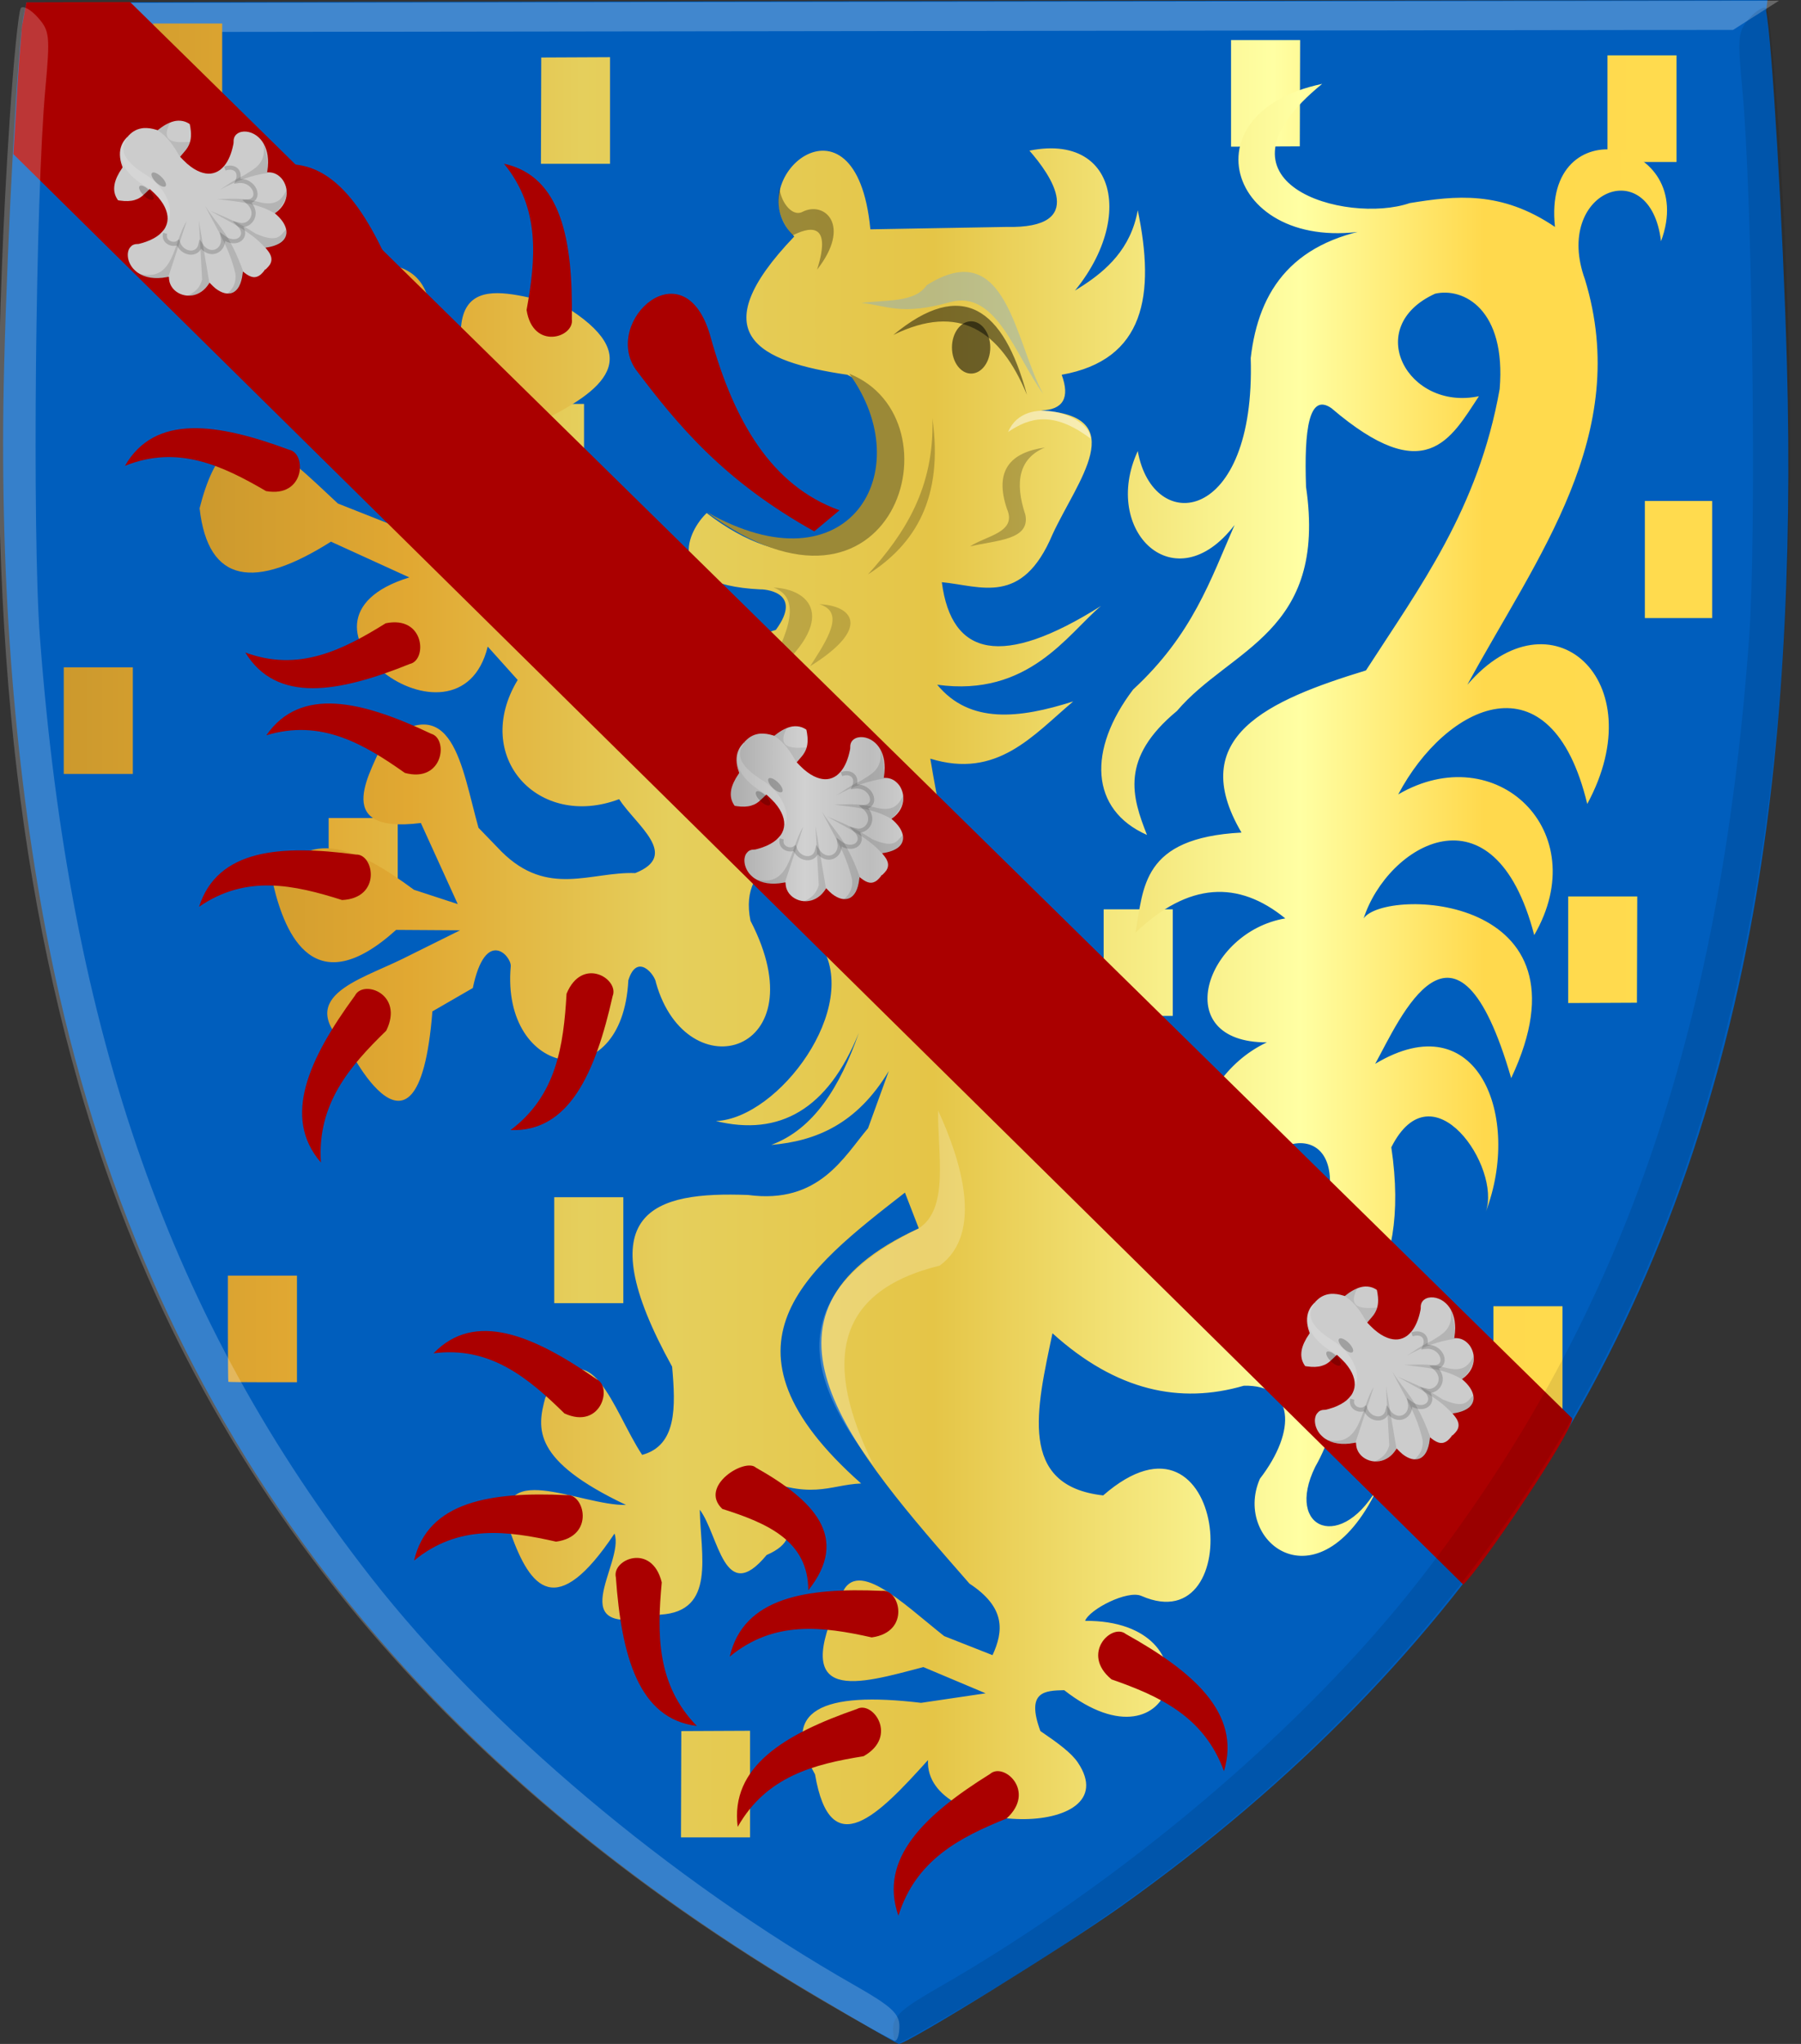
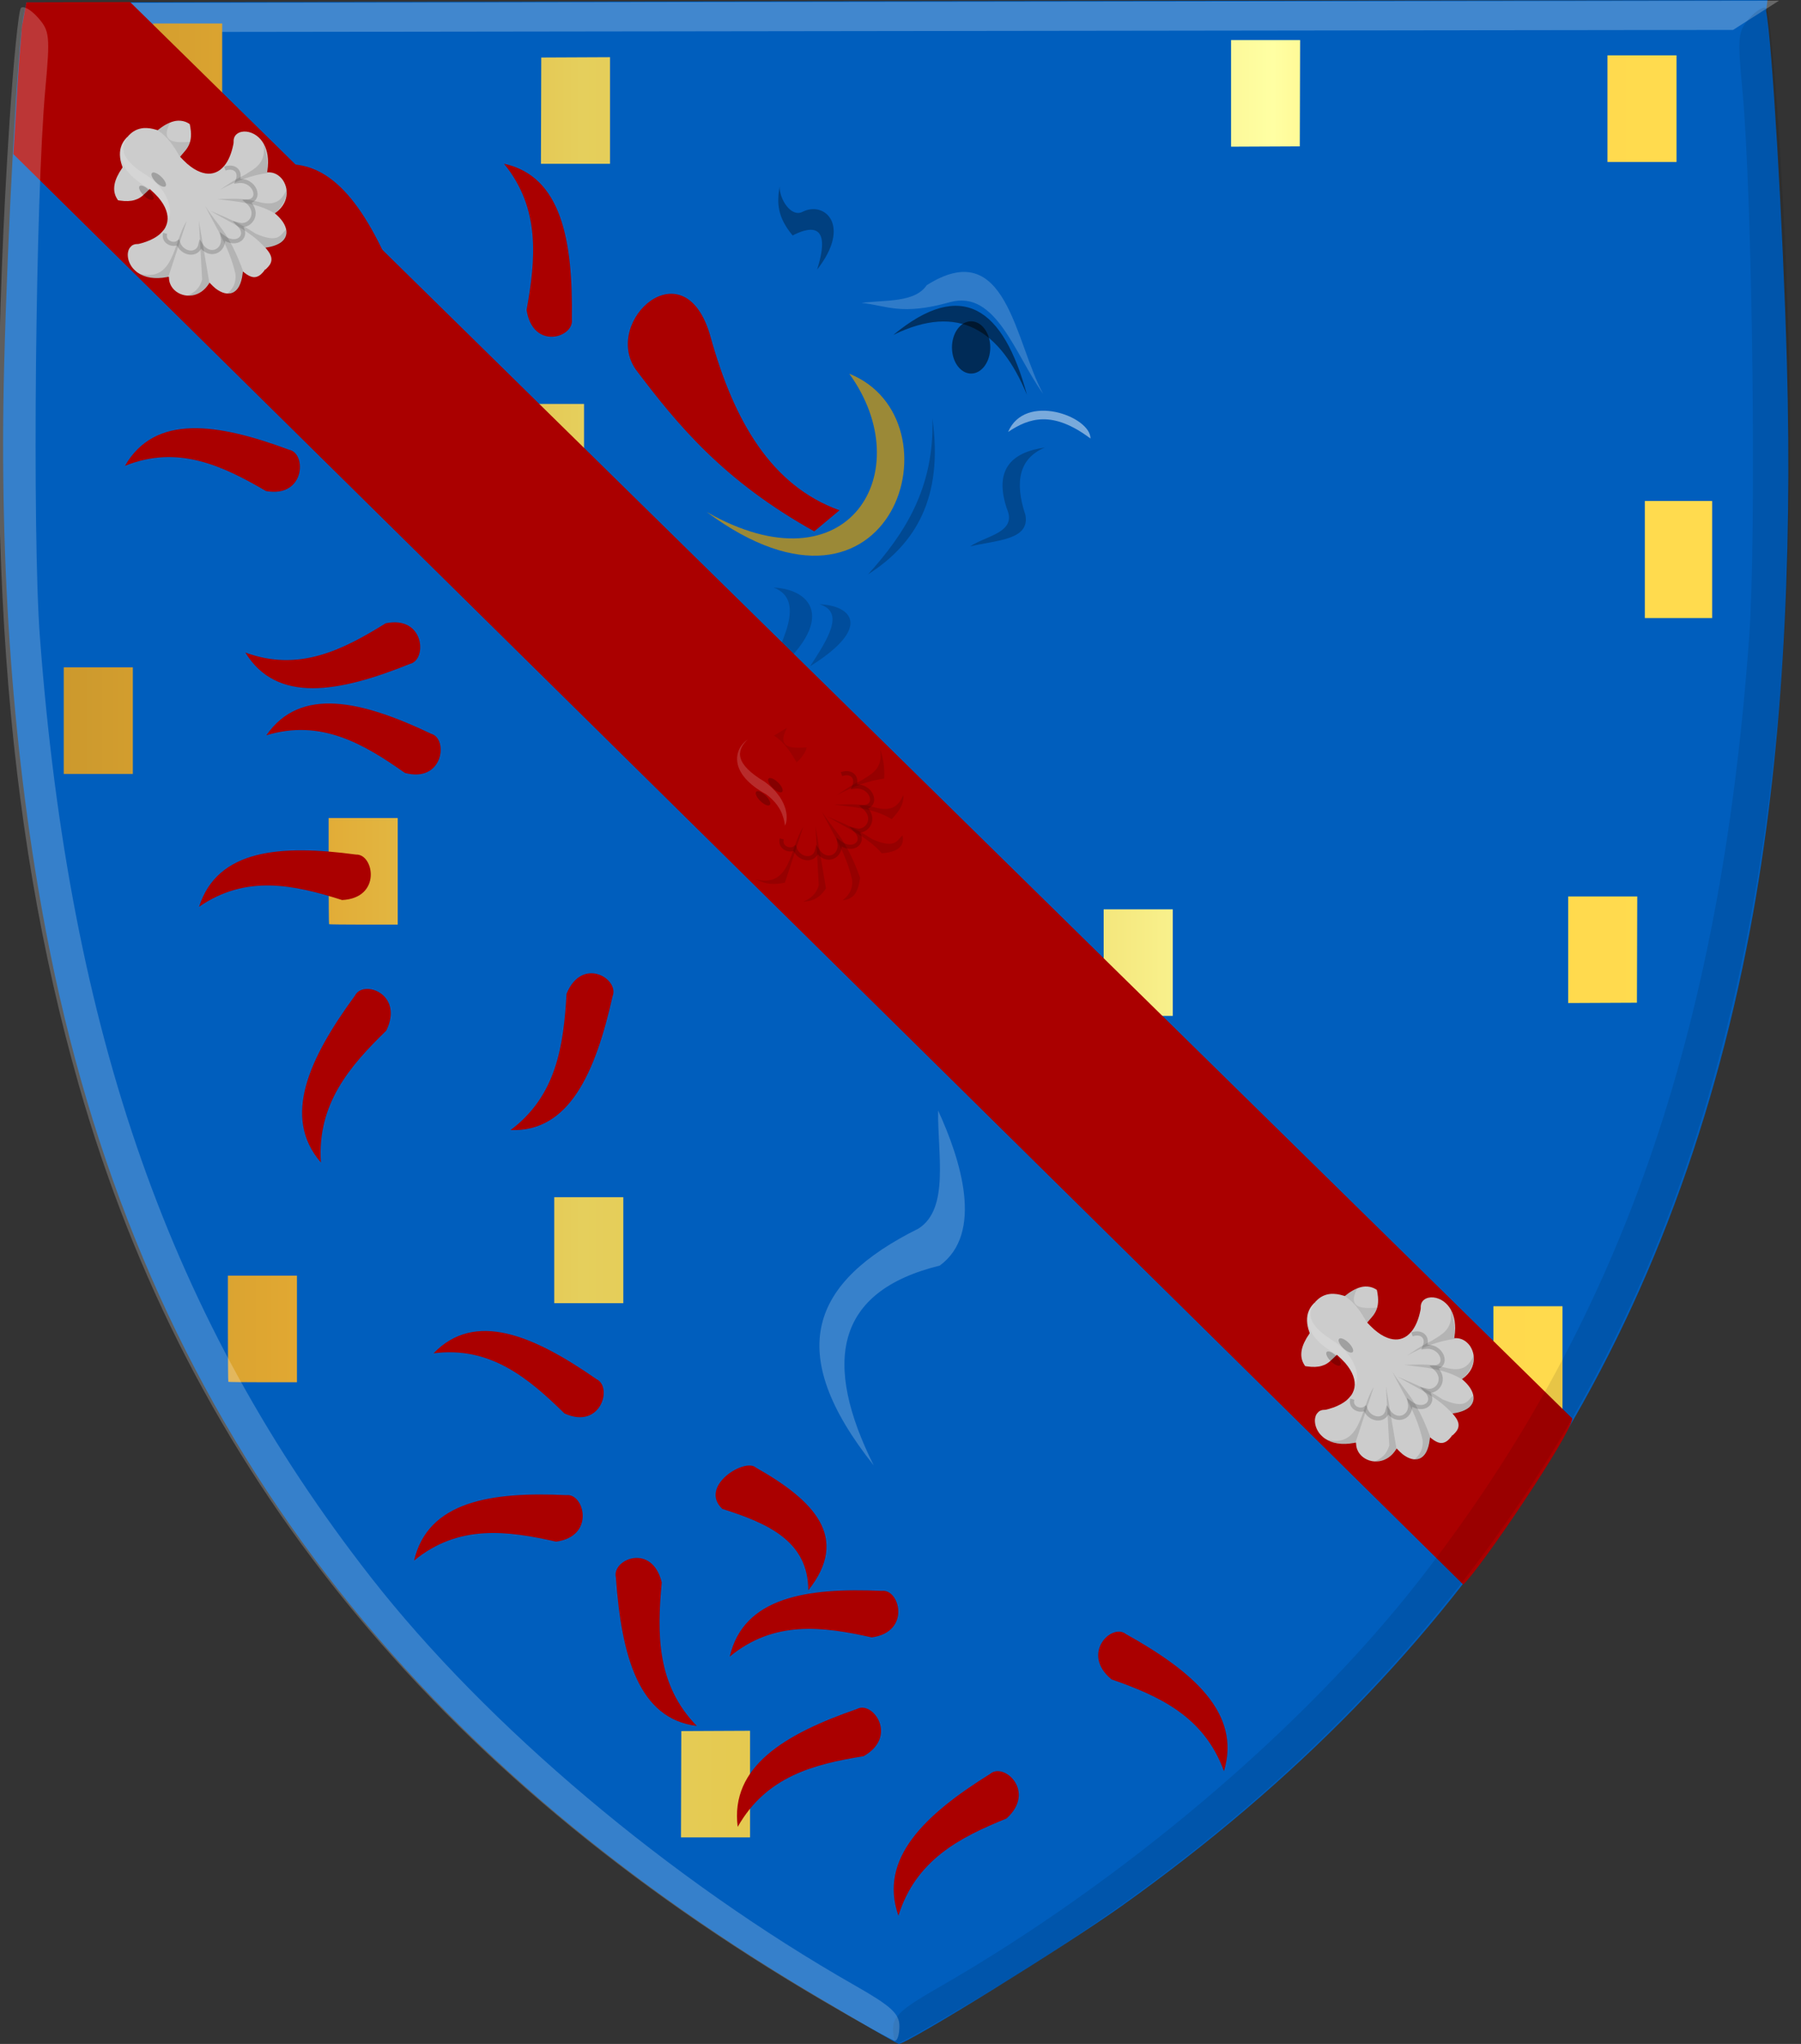
<svg xmlns="http://www.w3.org/2000/svg" xmlns:ns1="http://www.inkscape.org/namespaces/inkscape" xmlns:ns2="http://sodipodi.sourceforge.net/DTD/sodipodi-0.dtd" xmlns:xlink="http://www.w3.org/1999/xlink" width="480.909" height="545.528" id="svg11664" version="1.1" ns1:version="0.48.4 r9939" ns2:docname="die heer van Conflans.svg">
  <rect width="100%" height="100%" fill="#333333" stroke="none" />
  <defs id="defs11666">
    <linearGradient ns1:collect="always" xlink:href="#linearGradient23124" id="linearGradient7480" x1="1.813" y1="459.502" x2="546.728" y2="463.787" gradientUnits="userSpaceOnUse" gradientTransform="translate(218.571,3.897)" />
    <linearGradient id="linearGradient23124">
      <stop style="stop-color:#cc992d;stop-opacity:1;" offset="0" id="stop23126" />
      <stop style="stop-color:#e1a832;stop-opacity:1;" offset="0.143" id="stop23128" />
      <stop id="stop23130" offset="0.321" style="stop-color:#e5cf5c;stop-opacity:1;" />
      <stop style="stop-color:#e5c547;stop-opacity:1;" offset="0.5" id="stop23132" />
      <stop id="stop23134" offset="0.75" style="stop-color:#ffffa3;stop-opacity:1;" />
      <stop style="stop-color:#ffd94d;stop-opacity:1;" offset="0.875" id="stop23136" />
      <stop id="stop23138" offset="1" style="stop-color:#ffdb4e;stop-opacity:1;" />
    </linearGradient>
    <linearGradient y2="463.787" x2="546.728" y1="459.502" x1="1.813" gradientTransform="translate(-84.53,-193.588)" gradientUnits="userSpaceOnUse" id="linearGradient11478" xlink:href="#linearGradient23124" ns1:collect="always" />
    <linearGradient id="linearGradient4070-6-1">
      <stop style="stop-color:#a3a3a3;stop-opacity:1;" offset="0" id="stop4072-2-3" />
      <stop style="stop-color:#b0b0b0;stop-opacity:1;" offset="0.143" id="stop4074-3-2" />
      <stop id="stop4076-8-1" offset="0.321" style="stop-color:#d1d1d1;stop-opacity:1;" />
      <stop style="stop-color:#bdbdbd;stop-opacity:1;" offset="0.5" id="stop4078-2-6" />
      <stop id="stop4080-6-3" offset="0.75" style="stop-color:#e5e5e5;stop-opacity:1;" />
      <stop style="stop-color:#cccccc;stop-opacity:1;" offset="0.875" id="stop4082-2-8" />
      <stop id="stop4084-7-3" offset="1" style="stop-color:#cccccc;stop-opacity:1;" />
    </linearGradient>
    <linearGradient gradientTransform="matrix(-1,0,0,1,-888.666,-1172.75)" gradientUnits="userSpaceOnUse" y2="1521.872" x2="-1157.101" y1="1521.872" x1="-1418.855" id="linearGradient15804" xlink:href="#linearGradient4070-6-1" ns1:collect="always" />
    <linearGradient id="linearGradient15717" ns1:collect="always">
      <stop id="stop15719" offset="0" style="stop-color:#ffffff;stop-opacity:1;" />
      <stop id="stop15721" offset="1" style="stop-color:#ffffff;stop-opacity:0;" />
    </linearGradient>
    <linearGradient gradientTransform="matrix(-1,0,0,1,-1040.622,-1172.75)" gradientUnits="userSpaceOnUse" y2="1605.392" x2="-1343.402" y1="1605.392" x1="-1384.51" id="linearGradient15723" xlink:href="#linearGradient15717" ns1:collect="always" />
    <linearGradient id="linearGradient23124-9">
      <stop style="stop-color:#cc992d;stop-opacity:1;" offset="0" id="stop23126-4" />
      <stop style="stop-color:#e1a832;stop-opacity:1;" offset="0.143" id="stop23128-2" />
      <stop id="stop23130-0" offset="0.321" style="stop-color:#e5cf5c;stop-opacity:1;" />
      <stop style="stop-color:#e5c547;stop-opacity:1;" offset="0.5" id="stop23132-8" />
      <stop id="stop23134-7" offset="0.75" style="stop-color:#ffffa3;stop-opacity:1;" />
      <stop style="stop-color:#ffd94d;stop-opacity:1;" offset="0.875" id="stop23136-8" />
      <stop id="stop23138-7" offset="1" style="stop-color:#ffdb4e;stop-opacity:1;" />
    </linearGradient>
    <linearGradient ns1:collect="always" xlink:href="#linearGradient4053-4-8-3-8" id="linearGradient15856" gradientUnits="userSpaceOnUse" gradientTransform="matrix(-1,0,0,1,-228.44,-1903.873)" x1="-649.145" y1="2202.972" x2="-483.659" y2="2202.972" />
    <linearGradient id="linearGradient4053-4-8-3-8">
      <stop style="stop-color:#cc992d;stop-opacity:1;" offset="0" id="stop4055-9-6-3-1" />
      <stop style="stop-color:#e1a832;stop-opacity:1;" offset="0.143" id="stop4057-8-0-4-3" />
      <stop id="stop4059-2-1-2-6" offset="0.321" style="stop-color:#e5cf5c;stop-opacity:1;" />
      <stop style="stop-color:#e5c547;stop-opacity:1;" offset="0.5" id="stop4061-4-2-2-7" />
      <stop id="stop4063-5-6-0-8" offset="0.75" style="stop-color:#ffffa3;stop-opacity:1;" />
      <stop style="stop-color:#ffd94d;stop-opacity:1;" offset="0.875" id="stop4065-2-0-1-9" />
      <stop id="stop4067-9-5-2-5" offset="1" style="stop-color:#ffdb4e;stop-opacity:1;" />
    </linearGradient>
    <linearGradient gradientTransform="matrix(-1,0,0,1,-1479.898,-1391.22)" gradientUnits="userSpaceOnUse" y2="1821.438" x2="-1792.981" y1="1821.438" x1="-1947.815" id="linearGradient16219" xlink:href="#linearGradient4053-4-8-3-8" ns1:collect="always" />
    <linearGradient id="linearGradient16247" ns1:collect="always">
      <stop id="stop16249" offset="0" style="stop-color:#ffffff;stop-opacity:1;" />
      <stop id="stop16251" offset="1" style="stop-color:#ffffff;stop-opacity:0;" />
    </linearGradient>
    <radialGradient gradientUnits="userSpaceOnUse" gradientTransform="matrix(1,0,0,1.542,17.464,-482.133)" r="8.071" fy="763.515" fx="-781.429" cy="763.515" cx="-781.429" id="radialGradient16253" xlink:href="#linearGradient16247" ns1:collect="always" />
    <linearGradient ns1:collect="always" xlink:href="#linearGradient4053-4-8-3-8" id="linearGradient12696" x1="152.838" y1="508.515" x2="544.681" y2="508.515" gradientUnits="userSpaceOnUse" />
    <linearGradient ns1:collect="always" xlink:href="#linearGradient23124-9" id="linearGradient12704" x1="116.572" y1="502.217" x2="547.222" y2="502.217" gradientUnits="userSpaceOnUse" />
    <linearGradient ns1:collect="always" xlink:href="#linearGradient4070-8-2-8-8-7" id="linearGradient12171" x1="314.819" y1="639.179" x2="413.12" y2="639.179" gradientUnits="userSpaceOnUse" />
    <linearGradient id="linearGradient4070-8-2-8-8-7">
      <stop id="stop4072-1-2-6-4-1" offset="0" style="stop-color:#a3a3a3;stop-opacity:1;" />
      <stop id="stop4074-8-0-7-0-4" offset="0.143" style="stop-color:#b0b0b0;stop-opacity:1;" />
      <stop style="stop-color:#d1d1d1;stop-opacity:1;" offset="0.321" id="stop4076-6-1-0-3-7" />
      <stop id="stop4078-0-2-8-7-6" offset="0.5" style="stop-color:#bdbdbd;stop-opacity:1;" />
      <stop style="stop-color:#e5e5e5;stop-opacity:1;" offset="0.75" id="stop4080-2-7-1-8-8" />
      <stop id="stop4082-4-7-8-3-2" offset="0.875" style="stop-color:#cccccc;stop-opacity:1;" />
      <stop style="stop-color:#cccccc;stop-opacity:1;" offset="1" id="stop4084-9-0-3-1-3" />
    </linearGradient>
    <linearGradient gradientTransform="translate(-31.964,25.32)" y2="639.179" x2="413.12" y1="639.179" x1="314.819" gradientUnits="userSpaceOnUse" id="linearGradient7065" xlink:href="#linearGradient4070-8-2-8-8-7" ns1:collect="always" />
    <linearGradient gradientTransform="translate(-31.964,25.32)" y2="639.179" x2="413.12" y1="639.179" x1="314.819" gradientUnits="userSpaceOnUse" id="linearGradient7065-7" xlink:href="#linearGradient4070-8-2-8-8-7-8" ns1:collect="always" />
    <linearGradient id="linearGradient4070-8-2-8-8-7-8">
      <stop id="stop4072-1-2-6-4-1-2" offset="0" style="stop-color:#a3a3a3;stop-opacity:1;" />
      <stop id="stop4074-8-0-7-0-4-7" offset="0.143" style="stop-color:#b0b0b0;stop-opacity:1;" />
      <stop style="stop-color:#d1d1d1;stop-opacity:1;" offset="0.321" id="stop4076-6-1-0-3-7-8" />
      <stop id="stop4078-0-2-8-7-6-0" offset="0.5" style="stop-color:#bdbdbd;stop-opacity:1;" />
      <stop style="stop-color:#e5e5e5;stop-opacity:1;" offset="0.75" id="stop4080-2-7-1-8-8-2" />
      <stop id="stop4082-4-7-8-3-2-0" offset="0.875" style="stop-color:#cccccc;stop-opacity:1;" />
      <stop style="stop-color:#cccccc;stop-opacity:1;" offset="1" id="stop4084-9-0-3-1-3-8" />
    </linearGradient>
    <linearGradient gradientTransform="translate(-31.964,25.32)" y2="639.179" x2="413.12" y1="639.179" x1="314.819" gradientUnits="userSpaceOnUse" id="linearGradient7065-78" xlink:href="#linearGradient4070-8-2-8-8-7-1" ns1:collect="always" />
    <linearGradient id="linearGradient4070-8-2-8-8-7-1">
      <stop id="stop4072-1-2-6-4-1-6" offset="0" style="stop-color:#a3a3a3;stop-opacity:1;" />
      <stop id="stop4074-8-0-7-0-4-0" offset="0.143" style="stop-color:#b0b0b0;stop-opacity:1;" />
      <stop style="stop-color:#d1d1d1;stop-opacity:1;" offset="0.321" id="stop4076-6-1-0-3-7-9" />
      <stop id="stop4078-0-2-8-7-6-5" offset="0.5" style="stop-color:#bdbdbd;stop-opacity:1;" />
      <stop style="stop-color:#e5e5e5;stop-opacity:1;" offset="0.75" id="stop4080-2-7-1-8-8-8" />
      <stop id="stop4082-4-7-8-3-2-9" offset="0.875" style="stop-color:#cccccc;stop-opacity:1;" />
      <stop style="stop-color:#cccccc;stop-opacity:1;" offset="1" id="stop4084-9-0-3-1-3-0" />
    </linearGradient>
    <linearGradient y2="639.179" x2="413.12" y1="639.179" x1="314.819" gradientTransform="translate(-31.964,25.32)" gradientUnits="userSpaceOnUse" id="linearGradient7147-0" xlink:href="#linearGradient4070-8-2-8-8-7-1" ns1:collect="always" />
  </defs>
  <ns2:namedview id="base" pagecolor="#ffffff" bordercolor="#666666" borderopacity="1.0" ns1:pageopacity="0.0" ns1:pageshadow="2" ns1:zoom="0.7" ns1:cx="216.58128" ns1:cy="259.22802" ns1:document-units="px" ns1:current-layer="layer1" showgrid="false" fit-margin-top="0" fit-margin-left="0" fit-margin-right="0" fit-margin-bottom="0" ns1:window-width="1600" ns1:window-height="837" ns1:window-x="-8" ns1:window-y="-8" ns1:window-maximized="1" />
  <g ns1:label="Laag 1" ns1:groupmode="layer" id="layer1" transform="translate(-99.546,-253.884)">
    <path style="fill:#005ebd;fill-opacity:1" d="m 316.935,786.359 c -115.025,-68.178 -181.467,-160.096 -205.08,-283.718 -8.749,-45.807 -12.573,-97.371 -11.202,-151.068 0.941,-36.838 3.656,-85.973 5.155,-93.274 l 0.779,-3.799 232.464,-0.308 232.463,-0.308 -0.376,2.93 c 1.517,7.296 4.519,57.117 5.551,93.953 1.503,53.694 -1.195,105.441 -9.832,151.271 -20.749,110.103 -75.132,194.54 -167.83,260.58 -14.893,10.611 -57.393,36.892 -59.501,36.794 -0.339,-0.016 -10.505,-5.889 -22.591,-13.053 z" id="path3927-4-86-8-2-6-5-5" ns1:connector-curvature="0" ns2:nodetypes="csssccccsssccc" />
    <path style="fill:#ffffff;fill-opacity:0.255;stroke:none" d="m 106.46,254.687 9.174,7.769 446.683,-0.589 12.256,-7.798 z" id="path3995-3-6-1-2-1-4-5-4" ns1:connector-curvature="0" />
    <path style="fill:url(#linearGradient12704);fill-opacity:1.0" d="m 281.428,730.095 0.043,-14.184 9.18,-0.043 9.18,-0.043 0,14.226 0,14.226 -9.223,0 -9.223,0 0.043,-14.184 z m 216.891,-113.427 0,-14.143 9.222,0 9.222,0 0,14.143 0,14.143 -9.222,0 -9.222,0 0,-14.143 z m -337.808,6.022 c -0.062,-0.06 -0.113,-6.461 -0.113,-14.224 l 0,-14.115 9.222,0 9.222,0 0,14.224 0,14.225 -9.109,0 c -5.01,0 -9.16,-0.049 -9.222,-0.108 z m 87.032,-35.125 0,-14.143 9.222,0 9.222,0 0,14.143 0,14.143 -9.222,0 -9.222,0 0,-14.143 z m 146.709,-76.763 0,-14.224 9.222,0 9.222,0 0,14.224 0,14.225 -9.222,0 -9.222,0 0,-14.225 z m 124.034,-3.432 0,-14.226 9.223,0 9.223,0 -0.043,14.184 -0.043,14.184 -9.18,0.043 -9.18,0.043 0,-14.226 z m -330.87,-6.814 c -0.062,-0.06 -0.113,-6.461 -0.113,-14.224 l 0,-14.115 9.222,0 9.222,0 0,14.224 0,14.224 -9.109,0 c -5.01,0 -9.16,-0.049 -9.222,-0.11 z m -70.844,-54.336 0,-14.224 9.222,0 9.222,0 0,14.224 0,14.225 -9.222,0 -9.222,0 0,-14.225 z m 120.48,-70.304 0,-14.224 9.222,0 9.222,0 0,14.224 0,14.224 -9.222,0 -9.222,0 0,-14.224 z m 6.979,-92.499 0.043,-14.184 9.18,-0.043 9.18,-0.043 0,14.226 0,14.226 -9.223,0 -9.223,0 0.043,-14.184 z m 284.746,-0.531 0,-14.224 9.222,0 9.222,0 0,14.224 0,14.224 -9.222,0 -9.222,0 0,-14.224 z m -100.513,-4.086 0,-14.226 9.223,0 9.223,0 -0.043,14.184 -0.043,14.183 -9.18,0.043 -9.18,0.043 0,-14.226 z m -287.833,-4.416 0,-14.224 9.222,0 9.222,0 0,14.224 0,14.224 -9.222,0 -9.222,0 0,-14.224 z" id="path11352" ns1:connector-curvature="0" />
-     <path style="fill:url(#linearGradient12696);fill-opacity:1.0;stroke:none" d="m 311.639,316.997 c -25.034,26.146 -9.533,33.433 14.157,36.91 31.781,15.783 5.445,69.927 -37.546,36.91 -4.794,4.508 -12.352,19.03 14.157,20.364 0.953,-0.066 11.896,0.498 4.309,10.819 l -34.468,10.818 c -20.09,-12.284 -21.078,-32.938 -20.927,-54.092 -5.901,9.131 -7.434,19.082 -4.309,29.91 -12.055,-8.938 -25.174,-17.378 -3.693,-42.001 17.635,-8.447 28.906,-17.7 6.771,-31.183 -16.029,-3.397 -35.621,-12.16 -24.005,26.092 l -6.155,21.637 -7.386,-24.183 c 3.648,-20.142 6.156,-39.348 -21.543,-33.728 -21.36,6.07 -30.429,31.662 3.078,45.819 l 16.619,25.455 -20.927,-8.273 c -14.258,-13.172 -29.027,-29.903 -36.931,1.273 2.277,20.231 14.759,21.758 35.084,8.909 l 20.927,9.546 c -38.271,11.728 13.231,50.009 20.927,18.455 l 8.002,8.909 c -12.33,20.387 5.417,39.977 27.082,31.819 4.564,6.993 16.347,14.95 4.309,19.728 -11.835,-0.427 -23.343,6.564 -35.7,-5.727 l -6.155,-6.364 c -4.564,-16.289 -6.82,-37.626 -25.851,-22.273 -1.674,5.712 -14.744,24.155 10.464,21.001 l 9.848,21.637 -11.695,-3.818 c -14.714,-10.882 -28.567,-17.667 -37.546,-1.273 3.188,13.457 11.07,31.6 32.778,11.982 l 17.078,0.11 -15.388,7.637 c -12.045,5.897 -29.27,10.263 -14.157,24.183 -2.909,-6.057 18.181,40.372 22.158,-10.182 l 10.795,-6.237 c 3.377,-16.207 10.237,-8.619 10.133,-5.855 -2.695,29.867 29.788,35.497 31.391,3.818 2.31,-7.55 7.16,-1.477 7.386,0.636 8.245,29.155 43.641,18.933 25.236,-16.546 -3.446,-16.838 14.069,-20.168 19.081,-12.091 -4.705,3.675 -9.041,5.331 -0.379,18.449 11.003,16.663 -11.182,46.413 -27.935,47.099 16.962,4.139 29.902,-3.089 38.161,-23.546 -5.036,14.38 -11.993,25.691 -23.389,29.91 11.935,-0.997 22.921,-5.595 31.391,-19.728 l -5.54,15.273 c -6.459,7.617 -13.093,20.355 -32.006,17.819 -25.083,-0.955 -43.375,4.107 -20.312,45.819 0.958,10.764 1.293,21.027 -8.002,23.546 -7.718,-11.595 -13.812,-34.954 -25.851,-15.273 -2.296,8.321 -3.455,16.789 21.543,28.637 -12.221,0.278 -36.204,-13.036 -30.775,7.636 5.255,14.624 12.116,23.34 27.698,0 2.885,7.947 -15.301,28.603 12.31,21.637 14.786,-0.896 10.689,-15.894 10.464,-28.001 5.11,6.782 6.46,25.871 17.85,12.091 12.664,-5.497 1.678,-13.871 -4.309,-21.637 16.166,7.394 20.845,2.887 29.544,2.546 -41.637,-36.865 -14.556,-57.151 11.695,-77.638 l 3.693,9.546 c -50.122,22.977 -17.804,58.976 13.541,94.821 9.71,6.364 9.089,12.727 6.155,19.091 l -12.926,-5.091 c -11.338,-8.991 -24.124,-21.831 -27.698,-10.182 -13.579,28.695 4.811,23.014 22.158,18.455 l 16.619,7 -17.234,2.546 c -26.202,-3.141 -38.056,1.853 -28.313,19.091 4.099,24.121 16.968,10.841 30.16,-3.818 -1.026,20.609 53.775,21.195 40.031,0.681 -1.742,-2.601 -5.259,-5.177 -10.02,-8.426 -3.922,-10.663 1.217,-10.787 6.358,-10.909 30.01,23.45 41.054,-18.743 5.579,-18.506 1.197,-3.096 11.314,-8.287 15.043,-6.652 28.721,12.588 22.839,-55.587 -10.212,-26.825 -22.884,-2.554 -17.751,-23.212 -13.541,-43.274 17.029,15.391 34.058,18.961 51.087,14 13.532,-0.331 14.209,11.955 4.309,24.819 -7.529,17.197 16.439,35.512 32.007,1.273 -9.797,18.714 -25.544,12.423 -17.234,-4.455 7.593,-13.42 7.29,-26.425 -8.617,-24.182 17.964,-11.464 34.339,-24.628 28.929,-61.093 11.029,-21.884 29.431,5.438 25.236,17.182 9.625,-25.106 -2.031,-55.953 -29.544,-39.456 6.45,-11.587 21.508,-47.331 36.315,3.818 23.277,-49.31 -33.72,-50.886 -39.393,-42.638 6.32,-19.505 34.814,-36.794 45.548,4.455 16.116,-27.755 -10.189,-52.77 -36.315,-37.547 12.671,-23.97 40.767,-37.809 50.472,2.546 17.948,-33.109 -9.76,-57.702 -32.006,-31.819 18.582,-34.173 44.041,-66.746 31.391,-108.185 -8.552,-23.536 17.453,-34.052 20.312,-10.182 10.237,-27.38 -31.814,-36.095 -28.313,-3.818 -14.41,-9.793 -26.642,-8.331 -38.777,-6.364 -16.946,5.807 -56.099,-5.223 -23.389,-31.819 -38.239,8.016 -23.965,48.493 16.619,38.183 -24.215,3.178 -33.581,16.592 -35.7,35.001 1.371,44.417 -26.116,47.513 -30.16,24.819 -9.854,21.305 9.918,40.533 25.851,19.728 -6.422,14.637 -11.231,29.274 -27.082,43.91 -12.208,16.061 -11.564,32.084 3.693,38.819 -4.011,-10.167 -7.281,-20.431 8.002,-33.092 14.309,-16.808 40.197,-20.759 34.468,-59.82 -0.531,-15.288 0.767,-25.139 6.771,-21 25.11,21.457 31.817,8.321 39.393,-3.182 -18.97,4.013 -31.243,-18.459 -11.695,-27.364 7.547,-1.732 19.014,4.141 17.234,25.455 -5.691,32.034 -21.342,52.834 -35.699,75.093 -26.184,7.994 -48.266,17.735 -33.238,43.274 -26.738,1.409 -26.098,14.688 -28.314,26.728 14.184,-13.542 27.465,-14.03 40.008,-3.818 -21.351,3.607 -31.282,33.106 -4.924,33.092 -21.965,10.235 -27.936,45.103 -2.462,47.092 -6.931,-19.966 22.309,-30.236 19.081,-6.364 -7.777,20.191 -31.167,39.372 -49.856,18.455 -34.564,-43.988 -48.987,-89.238 -56.627,-134.913 17.85,5.516 27.377,-6.179 38.161,-15.273 -14.391,4.593 -27.621,6.098 -36.315,-4.455 24.413,3.381 34.836,-13.552 43.701,-21 -26.384,16.624 -39.882,13.493 -42.47,-6.364 10.454,0.981 21.431,6.465 29.544,-12.728 6.508,-14.146 21.431,-31.773 -3.077,-33.092 5.95,-0.212 7.797,-3.394 5.539,-9.546 22.254,-3.965 25.013,-21.366 20.312,-43.91 -3.688,20.761 -26.849,22.881 -24.62,29.274 24.565,-20.16 22.084,-50.475 -4.309,-45.183 5.639,6.402 15.868,20.872 -6.155,20.364 l -36.315,0.636 c -3.805,-40.187 -35.819,-12.916 -20.312,1.909 z" id="path14667-1" ns1:connector-curvature="0" ns2:nodetypes="ccccccccccccccccccccccccccccccccccccccccccsccccccccccccccccccccccccccccscccsccccccccccccccccccccccccccccccccccccccccccccccccccccccc" />
    <path style="fill:#9b8937;fill-opacity:1;stroke:none" d="m 288.241,390.532 c 49.995,37.027 68.365,-24.817 38.083,-36.899 18.848,26.005 -0.08,58.51 -38.083,36.899 z" id="path14669-0" ns1:connector-curvature="0" ns2:nodetypes="ccc" />
    <path style="fill:#aa0000;fill-opacity:1;stroke:none" d="m 323.712,390.082 c -18.32,-6.595 -28.207,-23.985 -34.383,-46.124 -6.777,-24.721 -29.045,-4.451 -20.021,8.55 11.273,14.943 23.553,29.768 47.658,43.199 z" id="path14671-4" ns1:connector-curvature="0" ns2:nodetypes="ccccc" />
    <path style="fill:#aa0000;fill-opacity:1;stroke:none" d="m 172.226,298.224 c 13.64,6.791 17.79,19.619 20.927,33.092 5.838,9.204 14.603,1.302 12.002,-2.864 -8.003,-19.3 -17.597,-33.664 -32.93,-30.228 z" id="path14673-07" ns1:connector-curvature="0" ns2:nodetypes="cccc" />
    <path style="fill:#aa0000;fill-opacity:1;stroke:none" d="m 234.12,297.579 c 9.77,11.957 8.492,25.419 6.035,39.042 1.695,10.867 12.816,7.353 12.087,2.453 0.316,-20.996 -2.769,-38.158 -18.123,-41.495 z" id="path14673-4-5" ns1:connector-curvature="0" ns2:nodetypes="cccc" />
    <path style="fill:#aa0000;fill-opacity:1;stroke:none" d="m 132.906,378.224 c 14.104,-5.687 26.011,-0.08 37.682,6.733 10.493,1.859 10.877,-10.158 6.157,-11.031 -19.112,-7.106 -35.816,-9.642 -43.839,4.298 z" id="path14673-7-9" ns1:connector-curvature="0" ns2:nodetypes="cccc" />
    <path style="fill:#aa0000;fill-opacity:1;stroke:none" d="m 165.043,428.031 c 14.249,5.287 26.003,-0.654 37.491,-7.793 10.44,-2.155 11.141,9.847 6.446,10.853 -18.918,7.642 -35.549,10.648 -43.936,-3.06 z" id="path14673-6-0" ns1:connector-curvature="0" ns2:nodetypes="cccc" />
    <path style="fill:#aa0000;fill-opacity:1;stroke:none" d="m 170.659,450.136 c 14.523,-4.42 25.922,2.219 36.988,10.038 10.301,2.78 11.677,-9.159 7.046,-10.446 -18.455,-8.768 -34.888,-12.771 -44.034,0.408 z" id="path14673-63-5" ns1:connector-curvature="0" ns2:nodetypes="cccc" />
    <path style="fill:#aa0000;fill-opacity:1;stroke:none" d="m 152.695,495.906 c 12.591,-8.69 25.386,-5.86 38.201,-1.802 10.634,-0.517 8.51,-12.338 3.719,-12.141 -20.143,-2.69 -36.984,-1.454 -41.92,13.943 z" id="path14673-0-1" ns1:connector-curvature="0" ns2:nodetypes="cccc" />
    <path style="fill:#aa0000;fill-opacity:1;stroke:none" d="m 185.238,564.161 c -1.051,-15.614 7.673,-25.696 17.439,-35.187 4.842,-9.803 -6.139,-13.761 -8.351,-9.362 -12.252,16.748 -19.569,32.479 -9.088,44.549 z" id="path14673-9-2" ns1:connector-curvature="0" ns2:nodetypes="cccc" />
    <path style="fill:#aa0000;fill-opacity:1;stroke:none" d="m 235.867,555.504 c 12.269,-9.169 14.168,-22.553 14.96,-36.387 4.178,-10.124 14.152,-3.942 12.303,0.632 -4.588,20.456 -11.585,36.343 -27.263,35.754 z" id="path14673-08-0" ns1:connector-curvature="0" ns2:nodetypes="cccc" />
    <path style="fill:#aa0000;fill-opacity:1;stroke:none" d="m 215.307,615.086 c 15.021,-1.954 25.242,6.489 34.952,16.042 9.736,4.452 12.947,-7.104 8.575,-9.143 -16.856,-11.715 -32.456,-18.391 -43.528,-6.899 z" id="path14673-01-9" ns1:connector-curvature="0" ns2:nodetypes="cccc" />
    <path style="fill:#aa0000;fill-opacity:1;stroke:none" d="m 210.108,670.411 c 11.854,-9.735 24.831,-8.008 37.927,-5.058 10.557,-1.423 7.496,-13.023 2.736,-12.418 -20.289,-0.961 -36.974,1.71 -40.663,17.476 z" id="path14673-5-8" ns1:connector-curvature="0" ns2:nodetypes="cccc" />
    <path style="fill:#aa0000;fill-opacity:1;stroke:none" d="m 285.624,714.551 c -10.761,-11.009 -10.648,-24.536 -9.375,-38.331 -2.624,-10.667 -13.399,-6.143 -12.251,-1.33 1.494,20.942 6.046,37.752 21.625,39.661 z" id="path14673-1-9" ns1:connector-curvature="0" ns2:nodetypes="cccc" />
    <path style="fill:#aa0000;fill-opacity:1;stroke:none" d="m 315.373,678.354 c 0.015,-13.193 -10.888,-17.919 -22.957,-21.742 -6.376,-6.064 6.066,-13.729 8.973,-11.024 15.514,8.755 25.22,18.669 13.984,32.766 z" id="path14673-03-1" ns1:connector-curvature="0" ns2:nodetypes="cccc" />
    <path style="fill:#aa0000;fill-opacity:1;stroke:none" d="m 294.399,696.038 c 11.837,-9.757 24.817,-8.054 37.918,-5.129 10.554,-1.443 7.473,-13.037 2.715,-12.422 -20.291,-0.923 -36.971,1.778 -40.632,17.551 z" id="path14673-95-7" ns1:connector-curvature="0" ns2:nodetypes="cccc" />
    <path style="fill:#aa0000;fill-opacity:1;stroke:none" d="m 296.53,741.475 c 7.661,-13.5 20.367,-16.727 33.611,-18.858 9.35,-5.263 2.449,-14.941 -1.779,-12.602 -19.259,6.668 -33.89,15.38 -31.832,31.46 z" id="path14673-8-3" ns1:connector-curvature="0" ns2:nodetypes="cccc" />
    <path style="fill:#aa0000;fill-opacity:1;stroke:none" d="m 339.448,765.189 c 4.648,-14.896 16.375,-20.894 28.857,-25.943 8.024,-7.234 -0.742,-15.135 -4.379,-11.904 -17.403,10.826 -29.859,22.61 -24.478,37.847 z" id="path14673-96-3" ns1:connector-curvature="0" ns2:nodetypes="cccc" />
    <path style="fill:#aa0000;fill-opacity:1;stroke:none" d="m 426.372,726.613 c -5.327,-14.651 -17.316,-20.067 -30.015,-24.498 -8.347,-6.832 0.047,-15.154 3.828,-12.105 17.88,9.96 30.863,21.12 26.188,36.603 z" id="path14673-2-0" ns1:connector-curvature="0" ns2:nodetypes="cccc" />
    <path style="fill:#79aadc;fill-opacity:0.392;stroke:none" d="m 329.588,334.733 c 6.41,-0.843 14.213,0 17.409,-4.725 21.439,-13.568 23.48,15.214 31.119,29.024 -7.516,-10.339 -12.535,-27.849 -24.808,-24.524 -13.185,3.713 -16.92,0.913 -23.72,0.225 z" id="path14791-7" ns1:connector-curvature="0" ns2:nodetypes="ccccc" />
    <path style="fill:#000000;fill-opacity:0.476;stroke:none" d="m 338.075,343.283 c 18.421,-15.233 29.442,-7.15 35.689,15.975 -7.102,-17.166 -18.155,-24.573 -35.689,-15.975 z" id="path14793-6" ns1:connector-curvature="0" ns2:nodetypes="ccc" />
    <path ns2:type="arc" style="fill:#000000;fill-opacity:0.538;stroke:none" id="path14795-6" ns2:cx="8612.9463" ns2:cy="-8618.3525" ns2:rx="4.1964288" ns2:ry="5.5357141" d="m 8617.143,-8618.353 c 0,3.057 -1.879,5.536 -4.196,5.536 -2.318,0 -4.196,-2.478 -4.196,-5.536 0,-3.057 1.879,-5.536 4.196,-5.536 2.318,0 4.196,2.478 4.196,5.536 z" transform="matrix(1.219,0,0,1.26,-10140.325,11205.742)" />
    <path style="fill:#000000;fill-opacity:0.226;stroke:none" d="m 348.52,365.558 c 0.553,18.567 -7.403,30.78 -17.192,41.624 12.64,-8.054 20.176,-20.407 17.192,-41.624 z" id="path14797-0" ns1:connector-curvature="0" ns2:nodetypes="ccc" />
    <path style="fill:#ffffff;fill-opacity:0.476;stroke:none" d="m 368.727,369.18 c 4.492,-10.638 22.079,-4.146 22.005,1.75 -10.079,-7.572 -16.385,-5.534 -22.005,-1.75 z" id="path14799-2" ns1:connector-curvature="0" ns2:nodetypes="ccc" />
    <path style="fill:#000000;fill-opacity:0.241;stroke:none" d="m 378.576,373.317 c -9.275,1.337 -13.587,6.15 -10.156,16.387 2.791,6.316 -5.598,7.155 -9.848,10.023 6.726,-1.658 16.121,-1.607 14.772,-8.432 -2.933,-8.813 -1.678,-15.101 5.232,-17.978 z" id="path14801-8" ns1:connector-curvature="0" ns2:nodetypes="ccccc" />
    <path style="fill:#000000;fill-opacity:0.179;stroke:none" d="m 306.099,410.704 c 10.537,0.457 17.831,9.294 -3.078,25.455 5.781,-11.08 11.701,-22.236 3.078,-25.455 z" id="path14803-9" ns1:connector-curvature="0" ns2:nodetypes="ccc" />
    <path style="fill:#000000;fill-opacity:0.179;stroke:none" d="m 318.349,415.159 c 8.477,0.297 14.346,6.041 -2.476,16.546 4.651,-7.202 9.414,-14.453 2.476,-16.546 z" id="path14803-5-8" ns1:connector-curvature="0" ns2:nodetypes="ccc" />
    <path style="fill:#000000;fill-opacity:0.321;stroke:none" d="m 307.717,303.684 c -0.039,3.38 3.066,8.262 6.093,6.75 5.879,-3.03 13.238,3.565 3.917,15.412 4.32,-13.591 -2.955,-10.98 -6.529,-9.112 -4.086,-4.913 -4.223,-8.6 -3.482,-13.05 z" id="path14823-9" ns1:connector-curvature="0" ns2:nodetypes="ccccc" />
    <path style="fill:#ffffff;fill-opacity:0.217;stroke:none" d="m 350.044,550.278 c -0.164,11.485 3.087,26.191 -5.223,31.499 -28.702,14.271 -36.14,32.795 -11.969,63.223 -13.589,-27.278 -10.527,-46.426 17.627,-53.324 11.86,-8.685 5.581,-28.321 -0.435,-41.399 z" id="path14825-9" ns1:connector-curvature="0" ns2:nodetypes="ccccc" />
    <rect style="fill:#ffdb4e;fill-opacity:1;stroke:none" id="rect11662" width="17.969" height="31.25" x="538.76" y="387.596" />
    <path style="fill:#aa0000;stroke:none" d="M 7.037,0.609 5.853,7.088 C 4.447,23.488 4.96,19.445 3.57,41.131 L 390.726,422.921 c 4.751,-4.454 28.558,-39.687 29.136,-44.298 L 34.731,0.538 z" id="path6364" ns1:connector-curvature="0" transform="translate(99.546,253.884)" ns2:nodetypes="ccccccc" />
    <path style="fill:#000000;fill-opacity:0.094" d="M 358.818,788.359 C 462.223,727.42 527.352,646.768 556.551,543.499 c 19.74,-69.815 25.192,-148.616 17.806,-257.332 -1.074,-15.802 -2.465,-29.311 -3.09,-30.019 -0.626,-0.708 -2.661,0.435 -4.522,2.541 -3.147,3.561 -3.285,4.899 -1.957,19.04 2.704,28.797 3.824,118.566 1.825,146.199 -7.677,106.1 -34.427,182.687 -87.778,251.315 -30.892,39.74 -79.605,81.011 -128.984,109.282 -9.619,5.506 -11.845,7.548 -11.841,10.855 0,2.24 0.556,4.01 1.23,3.934 0.675,-0.077 9.485,-5.006 19.578,-10.954 z" id="path3971-2-8-4-0-8-4-60-8" ns1:connector-curvature="0" />
    <path style="fill:#ffffff;fill-opacity:0.212" d="m 318.887,787.668 c -103.555,-60.666 -168.885,-141.145 -198.338,-244.338 -19.913,-69.762 -25.56,-148.548 -18.441,-257.284 1.034,-15.805 2.391,-29.317 3.015,-30.027 0.625,-0.71 2.663,0.428 4.529,2.529 3.156,3.553 3.297,4.89 2.003,19.035 -2.632,28.804 -3.53,118.576 -1.463,146.203 7.939,106.079 34.878,182.595 88.398,251.083 30.991,39.658 79.804,80.801 129.254,108.941 9.632,5.481 11.864,7.517 11.868,10.823 0,2.24 -0.547,4.012 -1.221,3.937 -0.674,-0.075 -9.497,-4.981 -19.604,-10.902 z" id="path3971-9-9-3-8-0-1-9-7" ns1:connector-curvature="0" />
    <path style="fill:url(#linearGradient7065);fill-opacity:1" d="m 487.681,636.749 c -0.416,0.347 -0.403,0.34 -0.475,0.27 -0.091,-0.089 -0.14,-0.066 -0.059,0.027 l 0.074,0.071 -0.174,0.238 c -0.219,0.301 -0.681,0.798 -0.953,1.013 -0.603,0.504 -1.347,0.731 -2.037,0.621 -0.676,-0.108 -1.391,-0.479 -2.279,-1.181 -0.197,-0.157 -0.366,-0.285 -0.373,-0.287 0,0 -0.044,0.245 -0.078,0.549 -0.321,2.776 -1.259,4.522 -2.749,5.117 -1.275,0.509 -2.88,0.089 -4.513,-1.18 -0.28,-0.218 -0.974,-0.879 -1.327,-1.262 l -0.248,-0.27 -0.154,0.249 c -0.236,0.385 -0.623,0.886 -0.954,1.239 -1.319,1.401 -3.035,2.101 -4.844,1.975 -1.801,-0.127 -3.433,-1.095 -4.269,-2.535 -0.167,-0.289 -0.348,-0.707 -0.443,-1.026 -0.096,-0.32 -0.178,-0.871 -0.176,-1.177 2.1e-4,-0.159 -0.013,-0.29 -0.03,-0.291 -0.029,-0.002 -0.269,0.044 -0.561,0.098 -3.144,0.59 -5.817,0.168 -7.811,-1.232 -0.368,-0.258 -1.042,-0.893 -1.308,-1.235 -0.732,-0.934 -1.162,-1.972 -1.26,-3.031 -0.049,-0.526 -0.021,-0.936 0.094,-1.382 0.132,-0.517 0.256,-0.758 0.58,-1.133 0.281,-0.331 0.425,-0.452 0.724,-0.587 0.333,-0.158 0.716,-0.238 1.12,-0.231 0.264,0.005 0.38,-0.019 1.201,-0.249 1.559,-0.435 2.976,-1.066 4.051,-1.805 0.548,-0.377 0.784,-0.582 1.288,-1.115 0.514,-0.546 0.716,-0.819 0.988,-1.346 0.945,-1.835 0.71,-4.001 -0.676,-6.24 -0.326,-0.527 -0.783,-1.144 -1.296,-1.749 -0.268,-0.317 -1.524,-1.569 -1.919,-1.913 l -0.308,-0.27 -0.169,0.147 c -0.099,0.073 -0.448,0.425 -0.793,0.762 -1.254,1.235 -1.941,1.688 -3.081,2.03 -1.067,0.321 -2.373,0.371 -3.874,0.148 l -0.559,-0.083 -0.155,-0.235 c -0.801,-1.209 -1.043,-2.492 -0.763,-4.036 0.226,-1.243 0.939,-2.778 1.98,-4.259 0.177,-0.254 0.176,-0.23 0.038,-0.608 -0.747,-2.032 -0.799,-3.992 -0.148,-5.557 0.306,-0.737 0.641,-1.25 1.232,-1.886 l 0.353,-0.375 0.085,0.083 c 0.12,0.09 0.155,0.064 0.042,-0.045 l -0.078,-0.076 0.339,-0.36 c 1.089,-1.157 2.373,-1.783 3.941,-1.92 0.395,-0.035 1.185,5e-4 1.679,0.075 0.526,0.079 1.197,0.235 1.701,0.397 0.188,0.061 0.343,0.107 0.344,0.105 0,0 0.149,-0.116 0.324,-0.253 1.633,-1.267 3.11,-2 4.49,-2.229 0.826,-0.137 1.794,-0.053 2.54,0.22 0.486,0.178 1.179,0.557 1.217,0.665 0.066,0.185 0.242,1.341 0.286,1.859 0.168,1.978 -0.192,3.436 -1.188,4.819 -0.177,0.247 -0.671,0.837 -1.256,1.501 -0.365,0.421 -0.423,0.492 -0.402,0.534 0.05,0.1 1.513,1.539 1.876,1.849 1.289,1.09 2.326,1.737 3.486,2.178 1.969,0.748 3.721,0.57 5.257,-0.535 0.319,-0.229 0.895,-0.785 1.171,-1.127 1.133,-1.412 1.901,-3.243 2.412,-5.747 0.043,-0.215 0.069,-0.468 0.062,-0.638 -0.036,-0.939 0.286,-1.665 0.954,-2.156 1.298,-0.954 3.49,-0.736 5.185,0.516 1.552,1.145 2.56,2.947 2.912,5.206 0.077,0.497 0.147,1.433 0.143,1.933 -0.004,0.7 -0.085,1.678 -0.198,2.396 l -0.039,0.243 0.399,0.003 c 0.761,0.005 1.376,0.153 2.005,0.478 0.409,0.212 0.634,0.373 1.024,0.728 0.601,0.548 0.993,1.113 1.33,1.919 0.693,1.653 0.61,3.492 -0.229,5.118 -0.495,0.959 -1.292,1.853 -2.272,2.552 -0.108,0.076 -0.193,0.146 -0.192,0.155 0,0 0.17,0.165 0.383,0.339 0.656,0.556 1.324,1.313 1.753,1.953 1.381,2.106 1.246,4.072 -0.368,5.346 -0.898,0.71 -2.328,1.235 -3.994,1.469 -0.17,0.024 -0.309,0.048 -0.307,0.056 0,0 0.112,0.141 0.25,0.299 0.305,0.353 0.692,0.879 0.871,1.184 0.179,0.303 0.377,0.791 0.436,1.068 0.145,0.688 0.034,1.31 -0.348,1.949 -0.163,0.274 -0.683,0.876 -0.944,1.094 z" id="path10700-8-0-13" ns1:connector-curvature="0" />
    <path style="fill:#ffffff;fill-opacity:0.17;stroke:none" d="m 451.548,600.756 c -3.171,3.051 -3.426,6.566 4.529,11.315 5.865,4.242 6.537,9.422 5.43,11.72 -0.409,-2.811 -1.385,-5.613 -5.029,-8.376 -10.057,-5.485 -8.789,-11.977 -4.93,-14.659 z" id="path10702-9-8-2" ns1:connector-curvature="0" ns2:nodetypes="ccccc" />
    <path style="fill:#000000;fill-opacity:0.118;stroke:none" d="m 461.47,638.996 4.899,-14.915 c -3.61,5.583 -3.265,16.598 -12.847,13.976 1.962,0.765 3.464,1.832 7.949,0.939 z" id="path10704-1-7-8" ns1:connector-curvature="0" ns2:nodetypes="cccc" />
    <path style="fill:#000000;fill-opacity:0.118;stroke:none" d="m 469.636,623.898 2.792,16.61 c -1.543,2.486 -3.608,3.522 -6.042,3.532 2.052,-0.805 3.546,-2.152 4.126,-4.385 z" id="path10706-7-8-1" ns1:connector-curvature="0" ns2:nodetypes="ccccc" />
    <path style="fill:#000000;fill-opacity:0.118;stroke:none" d="m 471.311,619.952 c 3.366,5.472 6.229,6.71 10.254,17.748 -0.49,2.859 -1.041,5.67 -4.67,6.006 1.571,-1.279 2.78,-2.84 2.508,-5.554 -1.681,-7.313 -5.234,-12.33 -8.092,-18.199 z" id="path10708-3-7-64" ns1:connector-curvature="0" ns2:nodetypes="ccccc" />
    <path style="fill:#000000;fill-opacity:0.118;stroke:none" d="m 472.692,621.293 c 3.736,1.679 6.944,2.721 12.083,6.096 6.427,2.823 6.657,0.091 8.105,-0.992 0.605,2.952 -1.387,4.458 -5.537,4.761 -3.832,-4.406 -9.516,-6.844 -14.651,-9.865 z" id="path10710-3-3-67" ns1:connector-curvature="0" ns2:nodetypes="ccccc" />
    <path style="fill:#000000;fill-opacity:0.118;stroke:none" d="m 474.51,618.157 c 5.306,0.733 10.732,0.975 15.5,3.909 1.516,-1.787 3.193,-3.452 3.115,-6.441 -1.233,2.419 -2.594,4.712 -7.843,3.229 -4.397,-1.15 -7.359,-0.666 -10.772,-0.697 z" id="path10712-0-0-7" ns1:connector-curvature="0" ns2:nodetypes="ccccc" />
    <path style="fill:#000000;fill-opacity:0.118;stroke:none" d="m 475.233,615.704 c 2.029,-1.273 3.36,-2.412 6.493,-3.899 2.795,-1.761 6.021,-3.104 5.167,-8.41 0.85,2.301 1.236,4.897 1.084,7.835 -4.039,0.502 -8.297,2.041 -12.744,4.474 z" id="path10714-7-7-9" ns1:connector-curvature="0" ns2:nodetypes="ccccc" />
    <path style="fill:none;stroke:#000000;stroke-width:1.107;stroke-linecap:butt;stroke-linejoin:miter;stroke-miterlimit:4;stroke-opacity:0.165;stroke-dasharray:none" d="m 460.637,627.31 c -0.657,2.345 2.143,3.408 3.433,2.48 0.996,3.083 5.243,3.835 6.017,0.527 2.382,3.763 6.638,1.718 5.948,-2.009 3.682,2.854 7.267,-0.271 4.358,-3.269 3.059,0.756 5.687,-3.275 2.211,-6.208 4.015,-0.274 2.018,-6.139 -2.672,-5.444 1.14,-2.664 -0.866,-4.25 -3.356,-3.354" id="path10716-6-6-6" ns1:connector-curvature="0" ns2:nodetypes="cccccccc" />
    <path ns2:type="arc" style="fill:#000000;fill-opacity:0.217;stroke:none" id="path10718-6-4-4" ns2:cx="14305.176" ns2:cy="-10308.478" ns2:rx="2.0507812" ns2:ry="4.4921875" d="m 14307.227,-10308.478 a 2.051,4.492 0 1 1 -4.102,0 2.051,4.492 0 1 1 4.102,0 z" transform="matrix(0.338,-0.359,0.404,0.392,-214.896,9792.971)" />
    <path ns2:type="arc" style="fill:#000000;fill-opacity:0.217;stroke:none" id="path10718-9-0-2-1" ns2:cx="14305.176" ns2:cy="-10308.478" ns2:rx="2.0507812" ns2:ry="4.4921875" d="m 14307.227,-10308.478 a 2.051,4.492 0 1 1 -4.102,0 2.051,4.492 0 1 1 4.102,0 z" transform="matrix(0.338,-0.359,0.404,0.392,-211.595,9789.464)" />
    <path style="fill:#000000;fill-opacity:0.09;stroke:none" d="m 458.552,599.754 c 2.98,1.913 4.5,4.532 6.04,7.142 1.368,-1.261 2.383,-2.568 2.683,-3.974 -2.226,0.008 -8.681,1.057 -5.226,-5.278 z" id="path10786-1-9" ns1:connector-curvature="0" ns2:nodetypes="ccccc" />
    <path style="fill:#cccccc;fill-opacity:1" d="m 170.691,325.593 c -0.416,0.347 -0.403,0.34 -0.475,0.27 -0.091,-0.089 -0.14,-0.066 -0.059,0.027 l 0.074,0.071 -0.174,0.238 c -0.219,0.301 -0.681,0.798 -0.953,1.013 -0.603,0.504 -1.347,0.731 -2.037,0.621 -0.676,-0.108 -1.391,-0.479 -2.279,-1.181 -0.197,-0.157 -0.366,-0.285 -0.373,-0.287 0,0 -0.044,0.245 -0.078,0.549 -0.321,2.776 -1.259,4.522 -2.749,5.117 -1.275,0.509 -2.88,0.089 -4.513,-1.18 -0.28,-0.218 -0.974,-0.879 -1.327,-1.262 l -0.248,-0.27 -0.154,0.249 c -0.236,0.385 -0.623,0.886 -0.954,1.239 -1.319,1.401 -3.035,2.101 -4.844,1.975 -1.801,-0.127 -3.433,-1.095 -4.269,-2.535 -0.167,-0.289 -0.348,-0.707 -0.443,-1.026 -0.096,-0.32 -0.178,-0.871 -0.176,-1.177 2.1e-4,-0.159 -0.013,-0.29 -0.03,-0.291 -0.029,-0.002 -0.269,0.044 -0.561,0.098 -3.144,0.59 -5.817,0.168 -7.811,-1.232 -0.368,-0.258 -1.042,-0.893 -1.308,-1.235 -0.732,-0.934 -1.162,-1.972 -1.26,-3.031 -0.049,-0.526 -0.021,-0.936 0.094,-1.382 0.132,-0.517 0.256,-0.758 0.58,-1.133 0.281,-0.331 0.425,-0.452 0.724,-0.587 0.333,-0.158 0.716,-0.238 1.12,-0.231 0.264,0.005 0.38,-0.019 1.201,-0.249 1.559,-0.435 2.976,-1.066 4.051,-1.805 0.548,-0.377 0.784,-0.582 1.288,-1.115 0.514,-0.546 0.716,-0.819 0.988,-1.346 0.945,-1.835 0.71,-4.001 -0.676,-6.24 -0.326,-0.527 -0.783,-1.144 -1.296,-1.749 -0.268,-0.317 -1.524,-1.569 -1.919,-1.913 l -0.308,-0.27 -0.169,0.147 c -0.099,0.073 -0.448,0.425 -0.793,0.762 -1.254,1.235 -1.941,1.688 -3.081,2.03 -1.067,0.321 -2.373,0.371 -3.874,0.148 l -0.559,-0.083 -0.155,-0.235 c -0.801,-1.209 -1.043,-2.492 -0.763,-4.036 0.226,-1.243 0.939,-2.778 1.98,-4.259 0.177,-0.254 0.176,-0.23 0.038,-0.608 -0.747,-2.032 -0.799,-3.992 -0.148,-5.557 0.306,-0.737 0.641,-1.25 1.232,-1.886 l 0.353,-0.375 0.085,0.083 c 0.12,0.09 0.155,0.064 0.042,-0.045 l -0.078,-0.076 0.339,-0.36 c 1.089,-1.157 2.373,-1.783 3.941,-1.92 0.395,-0.035 1.185,5e-4 1.679,0.075 0.526,0.079 1.197,0.235 1.701,0.397 0.188,0.061 0.343,0.107 0.344,0.105 0,0 0.149,-0.116 0.324,-0.253 1.633,-1.267 3.11,-2 4.49,-2.229 0.826,-0.137 1.794,-0.053 2.54,0.22 0.486,0.178 1.179,0.557 1.217,0.665 0.066,0.185 0.242,1.341 0.286,1.859 0.168,1.978 -0.192,3.436 -1.188,4.819 -0.177,0.247 -0.671,0.837 -1.256,1.501 -0.365,0.421 -0.423,0.492 -0.402,0.534 0.05,0.1 1.513,1.539 1.876,1.849 1.289,1.09 2.326,1.737 3.486,2.178 1.969,0.748 3.721,0.57 5.257,-0.535 0.319,-0.229 0.895,-0.785 1.171,-1.127 1.133,-1.412 1.901,-3.243 2.412,-5.747 0.043,-0.215 0.069,-0.468 0.062,-0.638 -0.036,-0.939 0.286,-1.665 0.954,-2.156 1.298,-0.954 3.49,-0.736 5.185,0.516 1.552,1.145 2.56,2.947 2.912,5.206 0.077,0.497 0.147,1.433 0.143,1.933 -0.004,0.7 -0.085,1.678 -0.198,2.396 l -0.039,0.243 0.399,0.003 c 0.761,0.005 1.376,0.153 2.005,0.478 0.409,0.212 0.634,0.373 1.024,0.728 0.601,0.548 0.993,1.113 1.33,1.919 0.693,1.653 0.61,3.492 -0.229,5.118 -0.495,0.959 -1.292,1.853 -2.272,2.552 -0.108,0.076 -0.193,0.146 -0.192,0.155 0,0 0.17,0.165 0.383,0.339 0.656,0.556 1.324,1.313 1.753,1.953 1.381,2.106 1.246,4.072 -0.368,5.346 -0.898,0.71 -2.328,1.235 -3.994,1.469 -0.17,0.024 -0.309,0.048 -0.307,0.056 0,0 0.112,0.141 0.25,0.299 0.305,0.353 0.692,0.879 0.871,1.184 0.179,0.303 0.377,0.791 0.436,1.068 0.145,0.688 0.034,1.31 -0.348,1.949 -0.163,0.274 -0.683,0.876 -0.944,1.094 z" id="path10700-8-0-13-9" ns1:connector-curvature="0" />
    <path style="fill:#ffffff;fill-opacity:0.17;stroke:none" d="m 134.557,289.6 c -3.171,3.051 -3.426,6.566 4.529,11.315 5.865,4.242 6.537,9.422 5.43,11.72 -0.409,-2.811 -1.385,-5.613 -5.029,-8.376 -10.057,-5.485 -8.789,-11.977 -4.93,-14.659 z" id="path10702-9-8-2-2" ns1:connector-curvature="0" ns2:nodetypes="ccccc" />
    <path style="fill:#000000;fill-opacity:0.118;stroke:none" d="m 144.479,327.84 4.899,-14.915 c -3.61,5.583 -3.265,16.598 -12.847,13.976 1.962,0.765 3.464,1.832 7.949,0.939 z" id="path10704-1-7-8-8" ns1:connector-curvature="0" ns2:nodetypes="cccc" />
    <path style="fill:#000000;fill-opacity:0.118;stroke:none" d="m 152.646,312.742 2.792,16.61 c -1.543,2.486 -3.608,3.522 -6.042,3.532 2.052,-0.805 3.546,-2.152 4.126,-4.385 z" id="path10706-7-8-1-2" ns1:connector-curvature="0" ns2:nodetypes="ccccc" />
    <path style="fill:#000000;fill-opacity:0.118;stroke:none" d="m 154.321,308.796 c 3.366,5.472 6.229,6.71 10.254,17.748 -0.49,2.859 -1.041,5.67 -4.67,6.006 1.571,-1.279 2.78,-2.84 2.508,-5.554 -1.681,-7.313 -5.234,-12.33 -8.092,-18.199 z" id="path10708-3-7-64-0" ns1:connector-curvature="0" ns2:nodetypes="ccccc" />
    <path style="fill:#000000;fill-opacity:0.118;stroke:none" d="m 155.701,310.137 c 3.736,1.679 6.944,2.721 12.083,6.096 6.427,2.823 6.657,0.091 8.105,-0.992 0.605,2.952 -1.387,4.458 -5.537,4.761 -3.832,-4.406 -9.516,-6.844 -14.651,-9.865 z" id="path10710-3-3-67-5" ns1:connector-curvature="0" ns2:nodetypes="ccccc" />
    <path style="fill:#000000;fill-opacity:0.118;stroke:none" d="m 157.519,307.001 c 5.306,0.733 10.732,0.975 15.5,3.909 1.516,-1.787 3.193,-3.452 3.115,-6.441 -1.233,2.419 -2.594,4.712 -7.843,3.229 -4.397,-1.15 -7.359,-0.666 -10.772,-0.697 z" id="path10712-0-0-7-5" ns1:connector-curvature="0" ns2:nodetypes="ccccc" />
    <path style="fill:#000000;fill-opacity:0.118;stroke:none" d="m 158.243,304.548 c 2.029,-1.273 3.36,-2.412 6.493,-3.899 2.795,-1.761 6.021,-3.104 5.167,-8.41 0.85,2.301 1.236,4.897 1.084,7.835 -4.039,0.502 -8.297,2.041 -12.744,4.474 z" id="path10714-7-7-9-2" ns1:connector-curvature="0" ns2:nodetypes="ccccc" />
    <path style="fill:none;stroke:#000000;stroke-width:1.107;stroke-linecap:butt;stroke-linejoin:miter;stroke-miterlimit:4;stroke-opacity:0.165;stroke-dasharray:none" d="m 143.647,316.154 c -0.657,2.345 2.143,3.408 3.433,2.48 0.996,3.083 5.243,3.835 6.017,0.527 2.382,3.763 6.638,1.718 5.948,-2.009 3.682,2.854 7.267,-0.271 4.358,-3.269 3.059,0.756 5.687,-3.275 2.211,-6.208 4.015,-0.274 2.018,-6.139 -2.672,-5.444 1.14,-2.664 -0.866,-4.25 -3.356,-3.354" id="path10716-6-6-6-7" ns1:connector-curvature="0" ns2:nodetypes="cccccccc" />
    <path ns2:type="arc" style="fill:#000000;fill-opacity:0.217;stroke:none" id="path10718-6-4-4-6" ns2:cx="14305.176" ns2:cy="-10308.478" ns2:rx="2.0507812" ns2:ry="4.4921875" d="m 14307.227,-10308.478 a 2.051,4.492 0 1 1 -4.102,0 2.051,4.492 0 1 1 4.102,0 z" transform="matrix(0.338,-0.359,0.404,0.392,-531.887,9481.815)" />
    <path ns2:type="arc" style="fill:#000000;fill-opacity:0.217;stroke:none" id="path10718-9-0-2-1-7" ns2:cx="14305.176" ns2:cy="-10308.478" ns2:rx="2.0507812" ns2:ry="4.4921875" d="m 14307.227,-10308.478 a 2.051,4.492 0 1 1 -4.102,0 2.051,4.492 0 1 1 4.102,0 z" transform="matrix(0.338,-0.359,0.404,0.392,-528.586,9478.308)" />
    <path style="fill:#000000;fill-opacity:0.09;stroke:none" d="m 141.562,288.598 c 2.98,1.913 4.5,4.532 6.04,7.142 1.368,-1.261 2.383,-2.568 2.683,-3.974 -2.226,0.008 -8.681,1.057 -5.226,-5.278 z" id="path10786-1-9-8" ns1:connector-curvature="0" ns2:nodetypes="ccccc" />
-     <path style="fill:url(#linearGradient7147-0);fill-opacity:1" d="m 335.345,487.217 c -0.416,0.347 -0.403,0.34 -0.475,0.27 -0.091,-0.089 -0.14,-0.066 -0.059,0.027 l 0.074,0.071 -0.174,0.238 c -0.219,0.301 -0.681,0.798 -0.953,1.013 -0.603,0.504 -1.347,0.731 -2.037,0.621 -0.676,-0.108 -1.391,-0.479 -2.279,-1.181 -0.197,-0.157 -0.366,-0.285 -0.373,-0.287 0,0 -0.044,0.245 -0.078,0.549 -0.321,2.776 -1.259,4.522 -2.749,5.117 -1.275,0.509 -2.88,0.089 -4.513,-1.18 -0.28,-0.218 -0.974,-0.879 -1.327,-1.262 l -0.248,-0.27 -0.154,0.249 c -0.236,0.385 -0.623,0.886 -0.954,1.239 -1.319,1.401 -3.035,2.101 -4.844,1.975 -1.801,-0.127 -3.433,-1.095 -4.269,-2.535 -0.167,-0.289 -0.348,-0.707 -0.443,-1.026 -0.096,-0.32 -0.178,-0.871 -0.176,-1.177 2.1e-4,-0.159 -0.013,-0.29 -0.03,-0.291 -0.029,-0.002 -0.269,0.044 -0.561,0.098 -3.144,0.59 -5.817,0.168 -7.811,-1.232 -0.368,-0.258 -1.042,-0.893 -1.308,-1.235 -0.732,-0.934 -1.162,-1.972 -1.26,-3.031 -0.049,-0.526 -0.021,-0.936 0.094,-1.382 0.132,-0.517 0.256,-0.758 0.58,-1.133 0.281,-0.331 0.425,-0.452 0.724,-0.587 0.333,-0.158 0.716,-0.238 1.12,-0.231 0.264,0.005 0.38,-0.019 1.201,-0.249 1.559,-0.435 2.976,-1.066 4.051,-1.805 0.548,-0.377 0.784,-0.582 1.288,-1.115 0.514,-0.546 0.716,-0.819 0.988,-1.346 0.945,-1.835 0.71,-4.001 -0.676,-6.24 -0.326,-0.527 -0.783,-1.144 -1.296,-1.749 -0.268,-0.317 -1.524,-1.569 -1.919,-1.913 l -0.308,-0.27 -0.169,0.147 c -0.099,0.073 -0.448,0.425 -0.793,0.762 -1.254,1.235 -1.941,1.688 -3.081,2.03 -1.067,0.321 -2.373,0.371 -3.874,0.148 l -0.559,-0.083 -0.155,-0.235 c -0.801,-1.209 -1.043,-2.492 -0.763,-4.036 0.226,-1.243 0.939,-2.778 1.98,-4.259 0.177,-0.254 0.176,-0.23 0.038,-0.608 -0.747,-2.032 -0.799,-3.992 -0.148,-5.557 0.306,-0.737 0.641,-1.25 1.232,-1.886 l 0.353,-0.375 0.085,0.083 c 0.12,0.09 0.155,0.064 0.042,-0.045 l -0.078,-0.076 0.339,-0.36 c 1.089,-1.157 2.373,-1.783 3.941,-1.92 0.395,-0.035 1.185,5e-4 1.679,0.075 0.526,0.079 1.197,0.235 1.701,0.397 0.188,0.061 0.343,0.107 0.344,0.105 0,0 0.149,-0.116 0.324,-0.253 1.633,-1.267 3.11,-2 4.49,-2.229 0.826,-0.137 1.794,-0.053 2.54,0.22 0.486,0.178 1.179,0.557 1.217,0.665 0.066,0.185 0.242,1.341 0.286,1.859 0.168,1.978 -0.192,3.436 -1.188,4.819 -0.177,0.247 -0.671,0.837 -1.256,1.501 -0.365,0.421 -0.423,0.492 -0.402,0.534 0.05,0.1 1.513,1.539 1.876,1.849 1.289,1.09 2.326,1.737 3.486,2.178 1.969,0.748 3.721,0.57 5.257,-0.535 0.319,-0.229 0.895,-0.785 1.171,-1.127 1.133,-1.412 1.901,-3.243 2.412,-5.747 0.043,-0.215 0.069,-0.468 0.062,-0.638 -0.036,-0.939 0.286,-1.665 0.954,-2.156 1.298,-0.954 3.49,-0.736 5.185,0.516 1.552,1.145 2.56,2.947 2.912,5.206 0.077,0.497 0.147,1.433 0.143,1.933 -0.004,0.7 -0.085,1.678 -0.198,2.396 l -0.039,0.243 0.399,0.003 c 0.761,0.005 1.376,0.153 2.005,0.478 0.409,0.212 0.634,0.373 1.024,0.728 0.601,0.548 0.993,1.113 1.33,1.919 0.693,1.653 0.61,3.492 -0.229,5.118 -0.495,0.959 -1.292,1.853 -2.272,2.552 -0.108,0.076 -0.193,0.146 -0.192,0.155 0,0 0.17,0.165 0.383,0.339 0.656,0.556 1.324,1.313 1.753,1.953 1.381,2.106 1.246,4.072 -0.368,5.346 -0.898,0.71 -2.328,1.235 -3.994,1.469 -0.17,0.024 -0.309,0.048 -0.307,0.056 0,0 0.112,0.141 0.25,0.299 0.305,0.353 0.692,0.879 0.871,1.184 0.179,0.303 0.377,0.791 0.436,1.068 0.145,0.688 0.034,1.31 -0.348,1.949 -0.163,0.274 -0.683,0.876 -0.944,1.094 z" id="path10700-8-0-13-0" ns1:connector-curvature="0" />
    <path style="fill:#ffffff;fill-opacity:0.17;stroke:none" d="m 299.212,451.225 c -3.171,3.051 -3.426,6.566 4.529,11.315 5.865,4.242 6.537,9.422 5.43,11.72 -0.409,-2.811 -1.385,-5.613 -5.029,-8.376 -10.057,-5.485 -8.789,-11.977 -4.93,-14.659 z" id="path10702-9-8-2-7" ns1:connector-curvature="0" ns2:nodetypes="ccccc" />
    <path style="fill:#000000;fill-opacity:0.118;stroke:none" d="m 309.134,489.464 4.899,-14.915 c -3.61,5.583 -3.265,16.598 -12.847,13.976 1.962,0.765 3.464,1.832 7.949,0.939 z" id="path10704-1-7-8-2" ns1:connector-curvature="0" ns2:nodetypes="cccc" />
    <path style="fill:#000000;fill-opacity:0.118;stroke:none" d="m 317.301,474.367 2.792,16.61 c -1.543,2.486 -3.608,3.522 -6.042,3.532 2.052,-0.805 3.546,-2.152 4.126,-4.385 z" id="path10706-7-8-1-5" ns1:connector-curvature="0" ns2:nodetypes="ccccc" />
    <path style="fill:#000000;fill-opacity:0.118;stroke:none" d="m 318.975,470.42 c 3.366,5.472 6.229,6.71 10.254,17.748 -0.49,2.859 -1.041,5.67 -4.67,6.006 1.571,-1.279 2.78,-2.84 2.508,-5.554 -1.681,-7.313 -5.234,-12.33 -8.092,-18.199 z" id="path10708-3-7-64-5" ns1:connector-curvature="0" ns2:nodetypes="ccccc" />
    <path style="fill:#000000;fill-opacity:0.118;stroke:none" d="m 320.356,471.761 c 3.736,1.679 6.944,2.721 12.083,6.096 6.427,2.823 6.657,0.091 8.105,-0.992 0.605,2.952 -1.387,4.458 -5.537,4.761 -3.832,-4.406 -9.516,-6.844 -14.651,-9.865 z" id="path10710-3-3-67-2" ns1:connector-curvature="0" ns2:nodetypes="ccccc" />
    <path style="fill:#000000;fill-opacity:0.118;stroke:none" d="m 322.174,468.625 c 5.306,0.733 10.732,0.975 15.5,3.909 1.516,-1.787 3.193,-3.452 3.115,-6.441 -1.233,2.419 -2.594,4.712 -7.843,3.229 -4.397,-1.15 -7.359,-0.666 -10.772,-0.697 z" id="path10712-0-0-7-1" ns1:connector-curvature="0" ns2:nodetypes="ccccc" />
    <path style="fill:#000000;fill-opacity:0.118;stroke:none" d="m 322.898,466.172 c 2.029,-1.273 3.36,-2.412 6.493,-3.899 2.795,-1.761 6.021,-3.104 5.167,-8.41 0.85,2.301 1.236,4.897 1.084,7.835 -4.039,0.502 -8.297,2.041 -12.744,4.474 z" id="path10714-7-7-9-4" ns1:connector-curvature="0" ns2:nodetypes="ccccc" />
    <path style="fill:none;stroke:#000000;stroke-width:1.107;stroke-linecap:butt;stroke-linejoin:miter;stroke-miterlimit:4;stroke-opacity:0.165;stroke-dasharray:none" d="m 308.301,477.778 c -0.657,2.345 2.143,3.408 3.433,2.48 0.996,3.083 5.243,3.835 6.017,0.527 2.382,3.763 6.638,1.718 5.948,-2.009 3.682,2.854 7.267,-0.271 4.358,-3.269 3.059,0.756 5.687,-3.275 2.211,-6.208 4.015,-0.274 2.018,-6.139 -2.672,-5.444 1.14,-2.664 -0.866,-4.25 -3.356,-3.354" id="path10716-6-6-6-8" ns1:connector-curvature="0" ns2:nodetypes="cccccccc" />
    <path ns2:type="arc" style="fill:#000000;fill-opacity:0.217;stroke:none" id="path10718-6-4-4-64" ns2:cx="14305.176" ns2:cy="-10308.478" ns2:rx="2.0507812" ns2:ry="4.4921875" d="m 14307.227,-10308.478 a 2.051,4.492 0 1 1 -4.102,0 2.051,4.492 0 1 1 4.102,0 z" transform="matrix(0.338,-0.359,0.404,0.392,-367.232,9643.44)" />
    <path ns2:type="arc" style="fill:#000000;fill-opacity:0.217;stroke:none" id="path10718-9-0-2-1-6" ns2:cx="14305.176" ns2:cy="-10308.478" ns2:rx="2.0507812" ns2:ry="4.4921875" d="m 14307.227,-10308.478 a 2.051,4.492 0 1 1 -4.102,0 2.051,4.492 0 1 1 4.102,0 z" transform="matrix(0.338,-0.359,0.404,0.392,-363.931,9639.932)" />
    <path style="fill:#000000;fill-opacity:0.09;stroke:none" d="m 306.216,450.222 c 2.98,1.913 4.5,4.532 6.04,7.142 1.368,-1.261 2.383,-2.568 2.683,-3.974 -2.226,0.008 -8.681,1.057 -5.226,-5.278 z" id="path10786-1-9-89" ns1:connector-curvature="0" ns2:nodetypes="ccccc" />
  </g>
</svg>